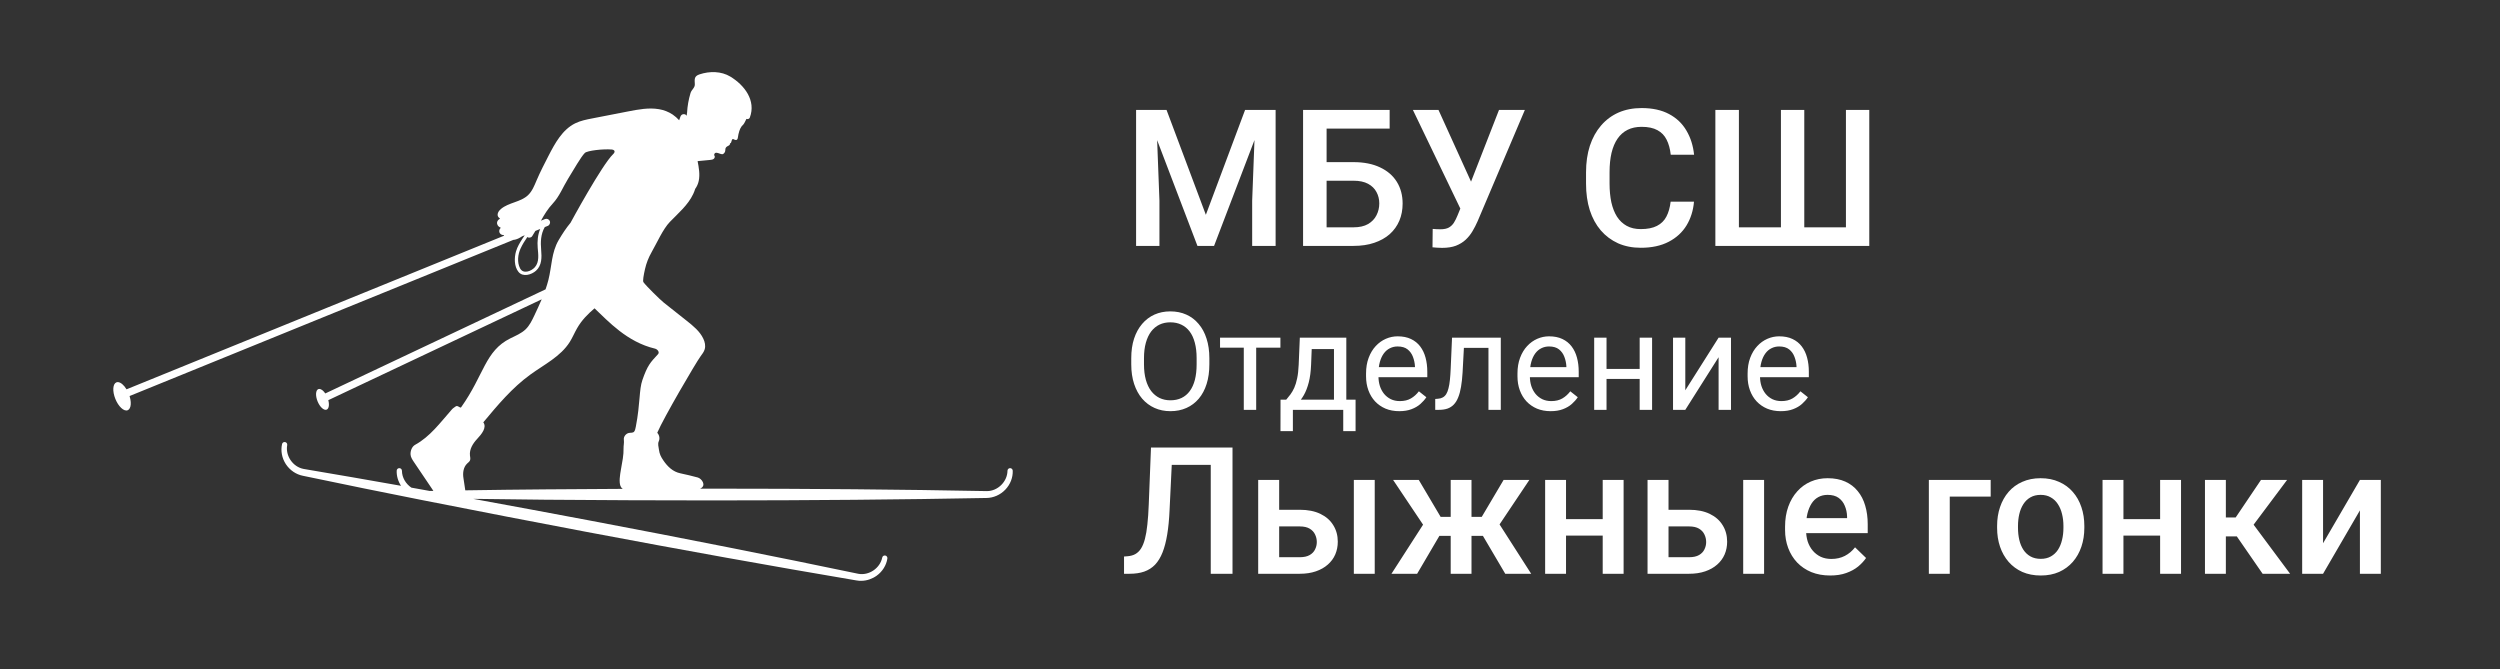
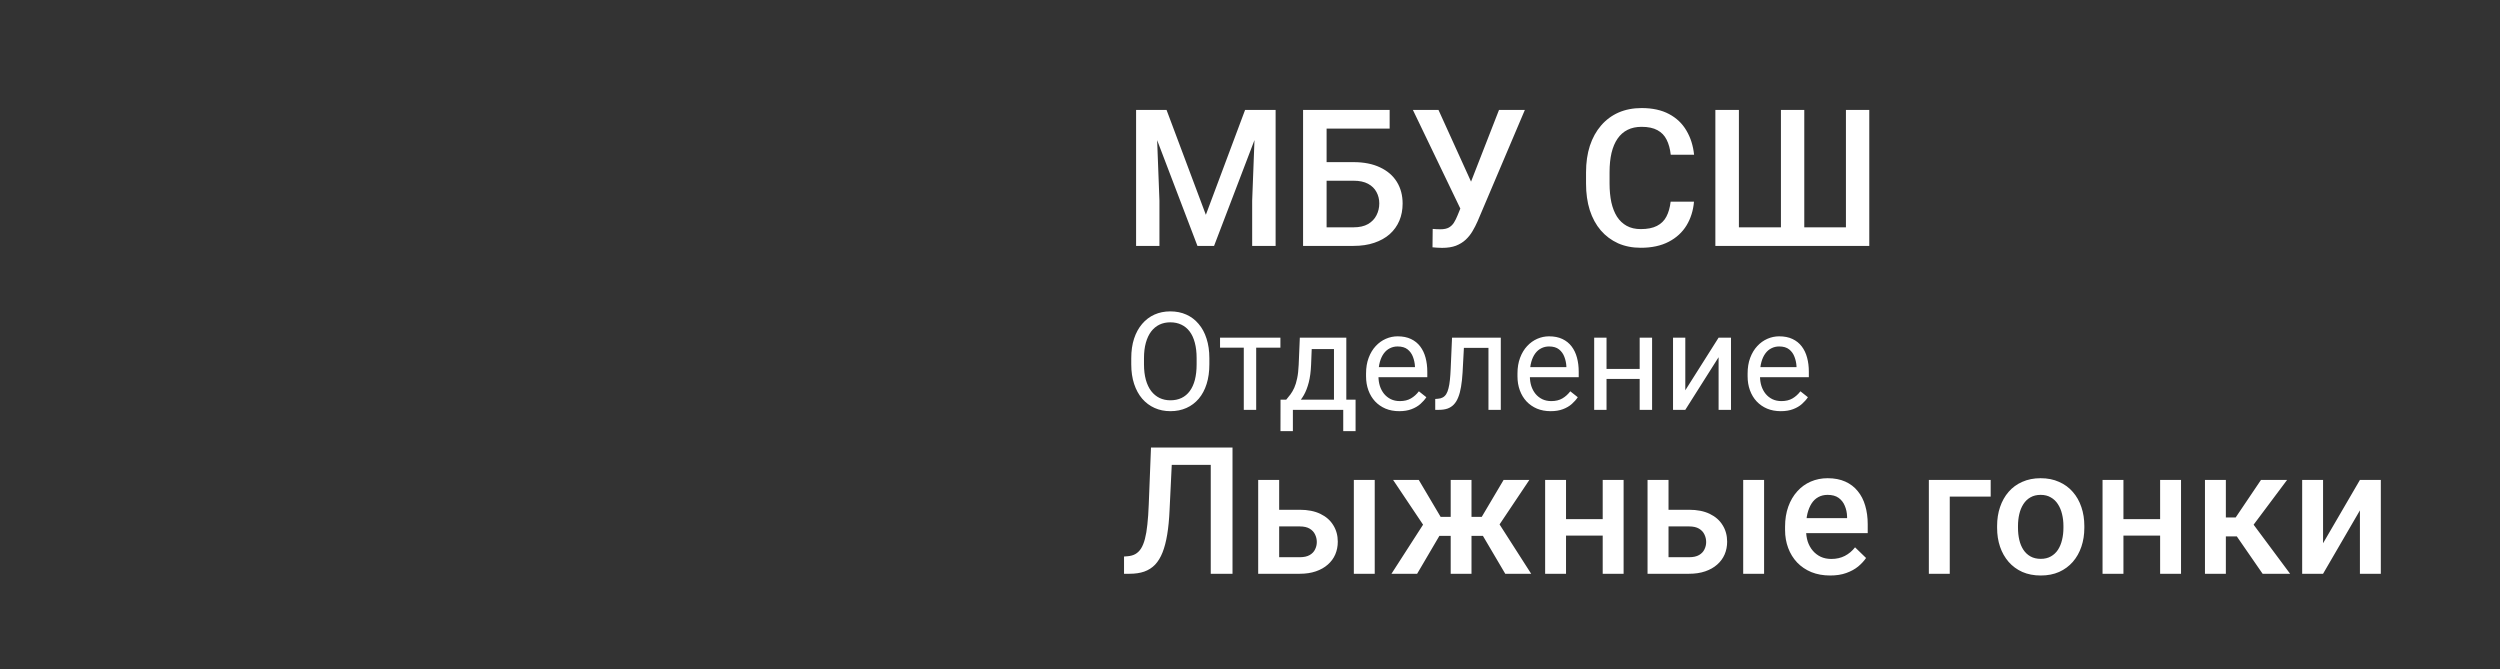
<svg xmlns="http://www.w3.org/2000/svg" width="183" height="49" viewBox="0 0 183 49" fill="none">
  <rect x="0" y="0" width="183" height="49" fill="#333333" stroke="none" />
  <g clip-path="url(#clip0_6058_461)">
    <path d="M89.001 32.758V34.027H84.571V32.758H89.001ZM90.22 32.758V42H88.627V32.758H90.22ZM84.253 32.758H85.834L85.612 37.347C85.582 38.02 85.525 38.612 85.44 39.124C85.356 39.637 85.242 40.075 85.098 40.438C84.954 40.802 84.772 41.101 84.552 41.334C84.332 41.562 84.067 41.731 83.758 41.841C83.454 41.947 83.096 42 82.686 42H82.279V40.737L82.527 40.718C82.751 40.701 82.944 40.648 83.105 40.559C83.269 40.466 83.409 40.331 83.523 40.153C83.638 39.971 83.733 39.736 83.809 39.448C83.885 39.16 83.945 38.809 83.987 38.395C84.033 37.98 84.067 37.495 84.088 36.941L84.253 32.758ZM93.115 37.315H95.14C95.732 37.315 96.236 37.415 96.65 37.614C97.065 37.813 97.38 38.09 97.596 38.445C97.816 38.797 97.926 39.199 97.926 39.651C97.926 39.986 97.865 40.297 97.742 40.584C97.62 40.868 97.438 41.116 97.196 41.327C96.959 41.539 96.667 41.704 96.32 41.822C95.978 41.941 95.584 42 95.14 42H92.099V35.132H93.635V40.788H95.14C95.444 40.788 95.688 40.735 95.87 40.629C96.052 40.523 96.183 40.386 96.263 40.216C96.348 40.047 96.39 39.867 96.39 39.677C96.39 39.482 96.348 39.298 96.263 39.124C96.183 38.951 96.052 38.809 95.87 38.699C95.688 38.589 95.444 38.534 95.14 38.534H93.115V37.315ZM100.63 35.132V42H99.101V35.132H100.63ZM104.718 39.226L101.976 35.132H103.855L105.455 37.836H106.794L106.597 39.226H104.718ZM105.493 39.004L103.734 42H101.855L104.344 38.134L105.493 39.004ZM107.714 35.132V42H106.191V35.132H107.714ZM111.948 35.132L109.206 39.226H107.321L107.118 37.836H108.463L110.063 35.132H111.948ZM110.184 42L108.419 39.004L109.606 38.134L112.082 42H110.184ZM117.744 38.001V39.207H114.189V38.001H117.744ZM114.633 35.132V42H113.104V35.132H114.633ZM118.848 35.132V42H117.318V35.132H118.848ZM121.616 37.315H123.641C124.233 37.315 124.737 37.415 125.151 37.614C125.566 37.813 125.881 38.09 126.097 38.445C126.317 38.797 126.427 39.199 126.427 39.651C126.427 39.986 126.366 40.297 126.243 40.584C126.12 40.868 125.938 41.116 125.697 41.327C125.46 41.539 125.168 41.704 124.821 41.822C124.479 41.941 124.085 42 123.641 42H120.6V35.132H122.136V40.788H123.641C123.945 40.788 124.189 40.735 124.371 40.629C124.553 40.523 124.684 40.386 124.764 40.216C124.849 40.047 124.891 39.867 124.891 39.677C124.891 39.482 124.849 39.298 124.764 39.124C124.684 38.951 124.553 38.809 124.371 38.699C124.189 38.589 123.945 38.534 123.641 38.534H121.616V37.315ZM129.131 35.132V42H127.602V35.132H129.131ZM133.968 42.127C133.46 42.127 133.001 42.044 132.591 41.879C132.185 41.71 131.838 41.475 131.55 41.175C131.266 40.874 131.048 40.521 130.896 40.115C130.744 39.709 130.667 39.27 130.667 38.801V38.547C130.667 38.009 130.746 37.523 130.902 37.087C131.059 36.651 131.277 36.279 131.556 35.97C131.835 35.657 132.166 35.417 132.546 35.252C132.927 35.087 133.34 35.005 133.784 35.005C134.275 35.005 134.705 35.087 135.073 35.252C135.441 35.417 135.746 35.65 135.987 35.951C136.232 36.247 136.414 36.6 136.533 37.011C136.655 37.421 136.717 37.874 136.717 38.369V39.023H131.41V37.925H135.206V37.804C135.198 37.529 135.143 37.271 135.041 37.03C134.944 36.789 134.793 36.594 134.59 36.446C134.387 36.298 134.116 36.224 133.778 36.224C133.524 36.224 133.298 36.279 133.099 36.389C132.904 36.495 132.741 36.649 132.61 36.852C132.479 37.055 132.377 37.301 132.305 37.588C132.237 37.872 132.204 38.191 132.204 38.547V38.801C132.204 39.101 132.244 39.38 132.324 39.639C132.409 39.893 132.532 40.115 132.692 40.305C132.853 40.496 133.048 40.646 133.276 40.756C133.505 40.862 133.765 40.915 134.057 40.915C134.425 40.915 134.753 40.84 135.041 40.692C135.329 40.544 135.578 40.335 135.79 40.064L136.596 40.845C136.448 41.06 136.256 41.268 136.019 41.467C135.782 41.661 135.492 41.82 135.149 41.943C134.81 42.066 134.417 42.127 133.968 42.127ZM145.718 35.132V36.351H142.722V42H141.192V35.132H145.718ZM146.188 38.642V38.496C146.188 38.001 146.259 37.542 146.403 37.119C146.547 36.691 146.755 36.321 147.025 36.008C147.3 35.69 147.635 35.445 148.028 35.272C148.426 35.094 148.875 35.005 149.374 35.005C149.878 35.005 150.326 35.094 150.72 35.272C151.118 35.445 151.454 35.69 151.729 36.008C152.004 36.321 152.214 36.691 152.357 37.119C152.501 37.542 152.573 38.001 152.573 38.496V38.642C152.573 39.137 152.501 39.596 152.357 40.02C152.214 40.443 152.004 40.813 151.729 41.13C151.454 41.444 151.12 41.689 150.726 41.867C150.333 42.04 149.886 42.127 149.387 42.127C148.883 42.127 148.432 42.04 148.035 41.867C147.641 41.689 147.307 41.444 147.032 41.13C146.757 40.813 146.547 40.443 146.403 40.02C146.259 39.596 146.188 39.137 146.188 38.642ZM147.717 38.496V38.642C147.717 38.951 147.749 39.243 147.812 39.518C147.876 39.793 147.975 40.034 148.111 40.242C148.246 40.449 148.42 40.612 148.631 40.73C148.843 40.849 149.095 40.908 149.387 40.908C149.67 40.908 149.916 40.849 150.123 40.73C150.335 40.612 150.508 40.449 150.644 40.242C150.779 40.034 150.878 39.793 150.942 39.518C151.01 39.243 151.043 38.951 151.043 38.642V38.496C151.043 38.191 151.01 37.904 150.942 37.633C150.878 37.358 150.777 37.114 150.637 36.903C150.502 36.691 150.328 36.526 150.117 36.408C149.909 36.285 149.662 36.224 149.374 36.224C149.086 36.224 148.837 36.285 148.625 36.408C148.418 36.526 148.246 36.691 148.111 36.903C147.975 37.114 147.876 37.358 147.812 37.633C147.749 37.904 147.717 38.191 147.717 38.496ZM158.546 38.001V39.207H154.992V38.001H158.546ZM155.436 35.132V42H153.906V35.132H155.436ZM159.651 35.132V42H158.121V35.132H159.651ZM162.933 35.132V42H161.403V35.132H162.933ZM167.414 35.132L164.323 39.264H162.577L162.374 37.88H163.65L165.503 35.132H167.414ZM165.624 42L163.555 39.004L164.761 38.134L167.636 42H165.624ZM170.048 39.766L172.746 35.132H174.276V42H172.746V37.36L170.048 42H168.519V35.132H170.048V39.766Z" fill="white" />
    <path d="M88.525 26.221V26.67C88.525 27.204 88.459 27.682 88.325 28.105C88.192 28.529 88 28.888 87.749 29.185C87.498 29.481 87.197 29.707 86.846 29.863C86.497 30.02 86.107 30.098 85.674 30.098C85.254 30.098 84.868 30.02 84.517 29.863C84.168 29.707 83.866 29.481 83.608 29.185C83.355 28.888 83.158 28.529 83.018 28.105C82.878 27.682 82.808 27.204 82.808 26.67V26.221C82.808 25.687 82.876 25.21 83.013 24.79C83.153 24.367 83.35 24.007 83.603 23.711C83.857 23.412 84.159 23.184 84.507 23.027C84.858 22.871 85.244 22.793 85.664 22.793C86.097 22.793 86.488 22.871 86.836 23.027C87.188 23.184 87.489 23.412 87.739 23.711C87.993 24.007 88.187 24.367 88.32 24.79C88.457 25.21 88.525 25.687 88.525 26.221ZM87.593 26.67V26.211C87.593 25.788 87.549 25.413 87.461 25.088C87.376 24.762 87.251 24.489 87.085 24.268C86.919 24.046 86.716 23.879 86.475 23.765C86.237 23.651 85.967 23.594 85.664 23.594C85.371 23.594 85.106 23.651 84.868 23.765C84.634 23.879 84.432 24.046 84.263 24.268C84.097 24.489 83.968 24.762 83.877 25.088C83.786 25.413 83.74 25.788 83.74 26.211V26.67C83.74 27.096 83.786 27.474 83.877 27.803C83.968 28.128 84.098 28.403 84.268 28.628C84.44 28.849 84.644 29.017 84.878 29.131C85.116 29.245 85.381 29.302 85.674 29.302C85.98 29.302 86.252 29.245 86.489 29.131C86.727 29.017 86.927 28.849 87.09 28.628C87.256 28.403 87.381 28.128 87.466 27.803C87.55 27.474 87.593 27.096 87.593 26.67ZM91.953 24.717V30H91.045V24.717H91.953ZM93.726 24.717V25.449H89.307V24.717H93.726ZM95.147 24.717H96.05L95.972 26.694C95.952 27.196 95.895 27.629 95.801 27.993C95.706 28.358 95.586 28.669 95.439 28.926C95.293 29.18 95.129 29.393 94.946 29.565C94.767 29.738 94.582 29.883 94.39 30H93.94L93.965 29.263L94.15 29.258C94.258 29.131 94.362 29.001 94.463 28.867C94.564 28.73 94.657 28.569 94.741 28.384C94.826 28.195 94.896 27.965 94.951 27.695C95.01 27.422 95.047 27.088 95.064 26.694L95.147 24.717ZM95.371 24.717H98.55V30H97.647V25.552H95.371V24.717ZM93.735 29.258H99.228V31.558H98.325V30H94.639V31.558H93.731L93.735 29.258ZM102.422 30.098C102.054 30.098 101.72 30.036 101.421 29.912C101.125 29.785 100.869 29.608 100.654 29.38C100.443 29.152 100.28 28.882 100.166 28.569C100.052 28.257 99.995 27.915 99.995 27.544V27.339C99.995 26.909 100.059 26.527 100.186 26.191C100.312 25.853 100.485 25.566 100.703 25.332C100.921 25.098 101.169 24.92 101.445 24.8C101.722 24.679 102.008 24.619 102.305 24.619C102.682 24.619 103.008 24.684 103.281 24.814C103.558 24.945 103.784 25.127 103.96 25.361C104.136 25.592 104.266 25.866 104.351 26.182C104.435 26.494 104.478 26.836 104.478 27.207V27.612H100.532V26.875H103.574V26.807C103.561 26.572 103.512 26.344 103.428 26.123C103.346 25.902 103.216 25.719 103.037 25.576C102.858 25.433 102.614 25.361 102.305 25.361C102.1 25.361 101.911 25.405 101.738 25.493C101.566 25.578 101.418 25.705 101.294 25.874C101.17 26.043 101.074 26.25 101.006 26.494C100.938 26.738 100.903 27.02 100.903 27.339V27.544C100.903 27.795 100.938 28.031 101.006 28.252C101.077 28.47 101.18 28.662 101.313 28.828C101.45 28.994 101.615 29.124 101.807 29.219C102.002 29.313 102.223 29.36 102.471 29.36C102.79 29.36 103.06 29.295 103.281 29.165C103.503 29.035 103.696 28.861 103.862 28.643L104.409 29.077C104.295 29.25 104.15 29.414 103.975 29.57C103.799 29.727 103.582 29.854 103.325 29.951C103.071 30.049 102.77 30.098 102.422 30.098ZM109.062 24.717V25.464H106.509V24.717H109.062ZM109.858 24.717V30H108.955V24.717H109.858ZM106.289 24.717H107.197L107.061 27.266C107.038 27.66 107 28.008 106.948 28.311C106.899 28.61 106.831 28.867 106.743 29.082C106.659 29.297 106.551 29.473 106.421 29.609C106.294 29.743 106.141 29.842 105.962 29.907C105.783 29.969 105.576 30 105.342 30H105.059V29.204L105.254 29.189C105.394 29.18 105.513 29.147 105.61 29.092C105.711 29.037 105.796 28.955 105.864 28.848C105.933 28.737 105.988 28.595 106.03 28.423C106.076 28.25 106.11 28.045 106.133 27.808C106.159 27.57 106.178 27.293 106.191 26.977L106.289 24.717ZM113.506 30.098C113.138 30.098 112.804 30.036 112.505 29.912C112.209 29.785 111.953 29.608 111.738 29.38C111.527 29.152 111.364 28.882 111.25 28.569C111.136 28.257 111.079 27.915 111.079 27.544V27.339C111.079 26.909 111.143 26.527 111.27 26.191C111.396 25.853 111.569 25.566 111.787 25.332C112.005 25.098 112.253 24.92 112.529 24.8C112.806 24.679 113.092 24.619 113.389 24.619C113.766 24.619 114.092 24.684 114.365 24.814C114.642 24.945 114.868 25.127 115.044 25.361C115.22 25.592 115.35 25.866 115.435 26.182C115.519 26.494 115.562 26.836 115.562 27.207V27.612H111.616V26.875H114.658V26.807C114.645 26.572 114.596 26.344 114.512 26.123C114.43 25.902 114.3 25.719 114.121 25.576C113.942 25.433 113.698 25.361 113.389 25.361C113.184 25.361 112.995 25.405 112.822 25.493C112.65 25.578 112.502 25.705 112.378 25.874C112.254 26.043 112.158 26.25 112.09 26.494C112.021 26.738 111.987 27.02 111.987 27.339V27.544C111.987 27.795 112.021 28.031 112.09 28.252C112.161 28.47 112.264 28.662 112.397 28.828C112.534 28.994 112.699 29.124 112.891 29.219C113.086 29.313 113.307 29.36 113.555 29.36C113.874 29.36 114.144 29.295 114.365 29.165C114.587 29.035 114.78 28.861 114.946 28.643L115.493 29.077C115.379 29.25 115.234 29.414 115.059 29.57C114.883 29.727 114.666 29.854 114.409 29.951C114.155 30.049 113.854 30.098 113.506 30.098ZM120.2 27.007V27.739H117.407V27.007H120.2ZM117.598 24.717V30H116.694V24.717H117.598ZM120.933 24.717V30H120.024V24.717H120.933ZM123.364 28.569L125.801 24.717H126.709V30H125.801V26.148L123.364 30H122.466V24.717H123.364V28.569ZM130.352 30.098C129.984 30.098 129.65 30.036 129.351 29.912C129.054 29.785 128.799 29.608 128.584 29.38C128.372 29.152 128.21 28.882 128.096 28.569C127.982 28.257 127.925 27.915 127.925 27.544V27.339C127.925 26.909 127.988 26.527 128.115 26.191C128.242 25.853 128.415 25.566 128.633 25.332C128.851 25.098 129.098 24.92 129.375 24.8C129.652 24.679 129.938 24.619 130.234 24.619C130.612 24.619 130.938 24.684 131.211 24.814C131.488 24.945 131.714 25.127 131.89 25.361C132.065 25.592 132.196 25.866 132.28 26.182C132.365 26.494 132.407 26.836 132.407 27.207V27.612H128.462V26.875H131.504V26.807C131.491 26.572 131.442 26.344 131.357 26.123C131.276 25.902 131.146 25.719 130.967 25.576C130.788 25.433 130.544 25.361 130.234 25.361C130.029 25.361 129.84 25.405 129.668 25.493C129.495 25.578 129.347 25.705 129.224 25.874C129.1 26.043 129.004 26.25 128.936 26.494C128.867 26.738 128.833 27.02 128.833 27.339V27.544C128.833 27.795 128.867 28.031 128.936 28.252C129.007 28.47 129.11 28.662 129.243 28.828C129.38 28.994 129.544 29.124 129.736 29.219C129.932 29.313 130.153 29.36 130.4 29.36C130.719 29.36 130.99 29.295 131.211 29.165C131.432 29.035 131.626 28.861 131.792 28.643L132.339 29.077C132.225 29.25 132.08 29.414 131.904 29.57C131.729 29.727 131.512 29.854 131.255 29.951C131.001 30.049 130.7 30.098 130.352 30.098Z" fill="white" />
    <path d="M83.859 8.047H85.391L88.269 15.724L91.14 8.047H92.671L88.87 18H87.653L83.859 8.047ZM83.162 8.047H84.618L84.871 14.691V18H83.162V8.047ZM91.912 8.047H93.375V18H91.659V14.691L91.912 8.047ZM101.722 8.047V9.414H97.094V18H95.385V8.047H101.722ZM96.574 11.868H99.076C99.833 11.868 100.48 11.996 101.018 12.251C101.555 12.502 101.965 12.855 102.248 13.31C102.531 13.766 102.672 14.297 102.672 14.903C102.672 15.359 102.592 15.776 102.433 16.154C102.273 16.533 102.038 16.861 101.729 17.139C101.419 17.412 101.04 17.624 100.594 17.774C100.152 17.925 99.646 18 99.076 18H95.385V8.047H97.107V16.64H99.076C99.509 16.64 99.865 16.56 100.143 16.4C100.421 16.236 100.626 16.022 100.758 15.758C100.895 15.493 100.963 15.204 100.963 14.89C100.963 14.584 100.895 14.306 100.758 14.056C100.626 13.805 100.421 13.604 100.143 13.454C99.865 13.304 99.509 13.229 99.076 13.229H96.574V11.868ZM107.197 14.534L109.727 8.047H111.62L108.161 16.195C108.052 16.446 107.926 16.69 107.785 16.927C107.648 17.159 107.482 17.366 107.286 17.549C107.09 17.731 106.853 17.877 106.575 17.986C106.297 18.091 105.96 18.144 105.563 18.144C105.459 18.144 105.331 18.139 105.181 18.13C105.035 18.121 104.928 18.112 104.859 18.102L104.873 16.756C104.928 16.765 105.019 16.772 105.146 16.776C105.279 16.781 105.374 16.783 105.434 16.783C105.698 16.783 105.908 16.74 106.062 16.653C106.217 16.562 106.34 16.441 106.432 16.291C106.527 16.136 106.612 15.967 106.685 15.785L107.197 14.534ZM105.297 8.047L107.799 13.557L108.291 15.348L106.958 15.396L103.424 8.047H105.297ZM122.291 14.76H124C123.945 15.412 123.763 15.992 123.453 16.503C123.143 17.009 122.708 17.408 122.147 17.699C121.587 17.991 120.906 18.137 120.104 18.137C119.488 18.137 118.935 18.027 118.442 17.809C117.95 17.585 117.529 17.271 117.178 16.865C116.827 16.455 116.558 15.961 116.371 15.382C116.189 14.803 116.098 14.156 116.098 13.44V12.613C116.098 11.898 116.191 11.251 116.378 10.672C116.569 10.093 116.843 9.599 117.198 9.188C117.554 8.774 117.98 8.457 118.477 8.238C118.978 8.02 119.541 7.91 120.165 7.91C120.958 7.91 121.628 8.056 122.175 8.348C122.722 8.639 123.146 9.043 123.446 9.558C123.752 10.073 123.938 10.663 124.007 11.328H122.298C122.252 10.9 122.152 10.533 121.997 10.227C121.847 9.922 121.623 9.69 121.327 9.53C121.031 9.366 120.644 9.284 120.165 9.284C119.773 9.284 119.431 9.357 119.14 9.503C118.848 9.649 118.604 9.863 118.408 10.146C118.212 10.428 118.064 10.777 117.964 11.191C117.868 11.602 117.82 12.071 117.82 12.6V13.44C117.82 13.942 117.864 14.398 117.95 14.808C118.041 15.213 118.178 15.562 118.36 15.854C118.547 16.145 118.784 16.371 119.071 16.53C119.358 16.69 119.702 16.77 120.104 16.77C120.591 16.77 120.985 16.692 121.286 16.537C121.591 16.382 121.822 16.157 121.977 15.86C122.136 15.56 122.241 15.193 122.291 14.76ZM125.565 8.047H127.288V16.64H130.364V8.047H132.073V16.64H135.122V8.047H136.831V18H125.565V8.047Z" fill="white" />
    <mask id="mask0_6058_461" style="mask-type:luminance" maskUnits="userSpaceOnUse" x="7" y="2" width="69" height="41">
      <path d="M75.609 3H7.002V43H75.609V3Z" fill="white" />
    </mask>
    <g mask="url(#mask0_6058_461)">
-       <path d="M38.108 18.187C37.907 18.625 37.84 19.199 38.069 19.642C38.298 20.085 38.893 19.855 39.153 19.559C39.493 19.172 39.398 18.61 39.36 18.142C39.322 17.671 39.362 17.193 39.542 16.76L39.189 16.904C39.117 17.031 39.041 17.158 38.959 17.283C38.877 17.41 38.708 17.429 38.599 17.353C38.413 17.62 38.241 17.898 38.108 18.187ZM43.519 22.569C43.032 22.985 42.582 23.435 42.241 24.031C42.053 24.358 41.909 24.71 41.709 25.029C41.038 26.099 39.834 26.683 38.813 27.425C37.488 28.386 36.426 29.657 35.378 30.914C35.657 31.295 35.249 31.784 34.927 32.129C34.617 32.461 34.35 32.887 34.401 33.338C34.415 33.462 34.452 33.592 34.402 33.706C34.361 33.8 34.27 33.86 34.196 33.931C33.916 34.196 33.861 34.627 33.926 35.007C33.963 35.225 34.008 35.57 34.059 35.893C36.071 35.861 38.077 35.837 39.909 35.822C41.828 35.806 43.721 35.794 45.582 35.785C45.508 35.733 45.449 35.659 45.418 35.575C45.195 34.974 45.678 33.764 45.644 32.817C45.637 32.607 45.696 32.446 45.665 32.17C45.642 31.961 45.816 31.743 46.021 31.695C46.156 31.663 46.321 31.702 46.415 31.6C46.489 31.52 46.522 31.335 46.543 31.228C46.875 29.518 46.77 28.543 47.025 27.813C47.401 26.738 47.601 26.538 48.169 25.924C48.3 25.783 48.13 25.563 47.943 25.519C45.898 25.036 44.521 23.513 43.519 22.569ZM8.626 27.971C8.833 27.976 9.074 28.188 9.262 28.498L36.901 17.253C36.895 17.242 36.888 17.231 36.883 17.22C36.878 17.21 36.869 17.205 36.858 17.206C36.732 17.215 36.602 17.132 36.559 17.012C36.52 16.904 36.556 16.774 36.64 16.696C36.654 16.682 36.648 16.658 36.629 16.652C36.477 16.606 36.365 16.443 36.385 16.284C36.4 16.172 36.478 16.075 36.58 16.025C36.599 16.015 36.599 15.989 36.58 15.978C36.493 15.929 36.427 15.829 36.425 15.726C36.422 15.554 36.542 15.404 36.674 15.293C37.243 14.817 38.106 14.8 38.647 14.291C38.956 14 39.114 13.589 39.281 13.198C39.541 12.591 39.843 12.004 40.145 11.417C40.626 10.483 41.166 9.488 42.109 9.025C42.498 8.834 42.929 8.75 43.355 8.667C44.23 8.497 45.105 8.327 45.979 8.156C46.726 8.011 47.493 7.865 48.243 7.993C48.598 8.054 48.944 8.186 49.243 8.388C49.416 8.505 49.571 8.646 49.714 8.802L49.812 8.526C49.882 8.33 50.145 8.295 50.263 8.466L50.269 8.474C50.26 8.394 50.291 8.316 50.295 8.233C50.318 7.774 50.405 7.279 50.547 6.81C50.623 6.558 50.873 6.432 50.861 6.166C50.844 5.802 50.799 5.58 51.2 5.445C51.945 5.196 52.801 5.206 53.463 5.608C54.494 6.233 55.356 7.356 54.888 8.603C54.856 8.687 54.766 8.733 54.679 8.712C54.665 8.709 54.652 8.707 54.639 8.704C54.605 8.776 54.571 8.848 54.532 8.918C54.499 8.979 54.466 9.05 54.421 9.103C54.381 9.152 54.329 9.191 54.29 9.242C54.211 9.347 54.159 9.468 54.117 9.592C54.07 9.734 54.03 9.92 54.012 10.069C53.979 10.34 53.786 10.238 53.681 10.184C53.648 10.167 53.606 10.182 53.589 10.216C53.514 10.362 53.557 10.458 53.435 10.499C53.464 10.72 53.084 10.642 53.093 10.97C53.097 11.096 53.043 11.195 52.941 11.267C52.77 11.387 52.324 10.948 52.272 11.362C52.353 11.42 52.331 11.557 52.254 11.622C52.178 11.686 52.072 11.699 51.972 11.708C51.67 11.737 51.368 11.766 51.065 11.795C51.156 12.273 51.247 12.766 51.147 13.242C51.104 13.449 51.015 13.653 50.889 13.824C50.849 13.952 50.801 14.077 50.744 14.199C50.364 15.01 49.652 15.604 49.03 16.248C48.531 16.765 48.084 17.782 47.693 18.467C47.475 18.85 47.312 19.262 47.215 19.692C47.119 20.115 47.036 20.567 47.099 20.655C47.286 20.921 48.327 21.943 48.581 22.145C49.145 22.592 49.709 23.038 50.272 23.485C50.742 23.858 51.229 24.251 51.484 24.794C51.597 25.035 51.66 25.312 51.584 25.567C51.528 25.757 51.402 25.916 51.285 26.076C50.919 26.577 48.561 30.615 48.121 31.657C48.115 31.67 48.112 31.682 48.121 31.692C48.268 31.859 48.313 32.098 48.221 32.303C48.136 32.492 48.204 32.704 48.233 32.911C48.278 33.238 48.372 33.429 48.557 33.702C48.868 34.16 49.259 34.533 49.801 34.646C50.156 34.719 50.727 34.856 51.076 34.952C51.363 35.031 51.725 35.528 51.282 35.753C51.268 35.76 51.252 35.764 51.236 35.77C51.534 35.77 51.833 35.769 52.128 35.769C59.29 35.769 66.043 35.829 72.203 35.948C72.218 35.949 72.232 35.949 72.247 35.949C73.039 35.949 73.74 35.252 73.748 34.458C73.749 34.354 73.833 34.27 73.937 34.268H73.94C74.043 34.268 74.127 34.349 74.132 34.452C74.151 34.956 73.954 35.462 73.591 35.841C73.222 36.227 72.713 36.45 72.2 36.452C66.043 36.571 59.29 36.631 52.13 36.631C48.251 36.631 44.139 36.614 39.909 36.579C38.24 36.565 36.458 36.544 34.637 36.516C37.544 37.048 40.377 37.574 43.091 38.087C50.128 39.418 56.752 40.731 62.783 41.992C62.797 41.995 62.812 41.998 62.827 42.001C63.605 42.148 64.423 41.594 64.578 40.815C64.598 40.713 64.696 40.645 64.799 40.663C64.8 40.663 64.801 40.663 64.802 40.664C64.903 40.683 64.971 40.779 64.956 40.881C64.882 41.379 64.594 41.84 64.167 42.145C63.839 42.379 63.451 42.508 63.063 42.516C63.003 42.518 62.943 42.517 62.883 42.512C62.817 42.507 62.751 42.499 62.687 42.487C56.614 41.46 49.968 40.265 42.933 38.935C39.121 38.214 35.084 37.433 30.934 36.613C28.209 36.075 25.179 35.458 22.176 34.828C21.67 34.73 21.213 34.418 20.922 33.973C20.636 33.534 20.535 32.999 20.647 32.505C20.669 32.404 20.768 32.339 20.869 32.358C20.87 32.359 20.871 32.359 20.872 32.359C20.975 32.38 21.042 32.479 21.023 32.582C20.88 33.363 21.44 34.178 22.221 34.325C22.235 34.328 22.25 34.33 22.267 34.333C24.614 34.729 27.073 35.155 29.356 35.561C29.138 35.23 29.024 34.841 29.038 34.453C29.041 34.35 29.126 34.268 29.229 34.268H29.232C29.337 34.27 29.421 34.354 29.422 34.459C29.425 34.961 29.707 35.424 30.115 35.696C30.439 35.755 30.76 35.812 31.075 35.869C31.204 35.892 31.332 35.916 31.46 35.939C31.547 35.937 31.634 35.936 31.722 35.934C31.685 35.875 31.651 35.822 31.621 35.778C31.177 35.121 30.734 34.463 30.29 33.806C30.177 33.638 30.059 33.458 30.051 33.255C30.041 32.992 30.155 32.688 30.385 32.561C31.485 31.955 32.183 30.987 33.093 29.953C33.159 29.878 33.27 29.818 33.348 29.755C33.505 29.628 33.683 29.914 33.756 29.811C35.447 27.425 35.499 25.691 37.354 24.77C37.743 24.576 38.158 24.41 38.472 24.11C38.766 23.828 38.945 23.451 39.119 23.083C39.302 22.696 39.484 22.306 39.651 21.911L24.032 29.292C24.137 29.692 24.052 30.005 23.832 29.999C23.604 29.994 23.318 29.647 23.193 29.225C23.069 28.802 23.152 28.465 23.38 28.47C23.519 28.474 23.679 28.604 23.811 28.8L39.935 21.18C40.013 20.954 40.084 20.725 40.143 20.492C40.396 19.496 40.358 18.485 40.897 17.571C41.167 17.114 41.433 16.705 41.764 16.305C41.784 16.266 44.058 12.071 44.887 11.277C45.056 11.115 45.006 10.964 44.773 10.944C44.16 10.891 42.985 11.022 42.809 11.197C42.523 11.483 41.985 12.434 41.587 13.079C41.214 13.683 40.953 14.372 40.469 14.891C40.093 15.294 39.836 15.723 39.598 16.155L39.893 16.035C40.031 15.979 40.188 16.045 40.245 16.183C40.301 16.321 40.234 16.479 40.096 16.535L39.878 16.623C39.58 17.138 39.562 17.716 39.613 18.296C39.66 18.832 39.672 19.425 39.237 19.816C38.907 20.111 38.281 20.304 37.954 19.904C37.631 19.509 37.637 18.865 37.773 18.399C37.87 18.067 38.052 17.767 38.238 17.477C38.294 17.391 38.351 17.306 38.409 17.221L38.211 17.302C38.052 17.41 37.885 17.501 37.698 17.543C37.658 17.551 37.617 17.557 37.576 17.56L9.483 28.99C9.487 29.002 9.491 29.012 9.494 29.024C9.664 29.597 9.55 30.056 9.24 30.048C8.93 30.041 8.542 29.57 8.372 28.996C8.203 28.422 8.316 27.964 8.626 27.971Z" fill="white" />
-     </g>
+       </g>
  </g>
  <defs>
    <clipPath id="clip0_6058_461">
      <rect width="183" height="49" fill="white" />
    </clipPath>
  </defs>
</svg>